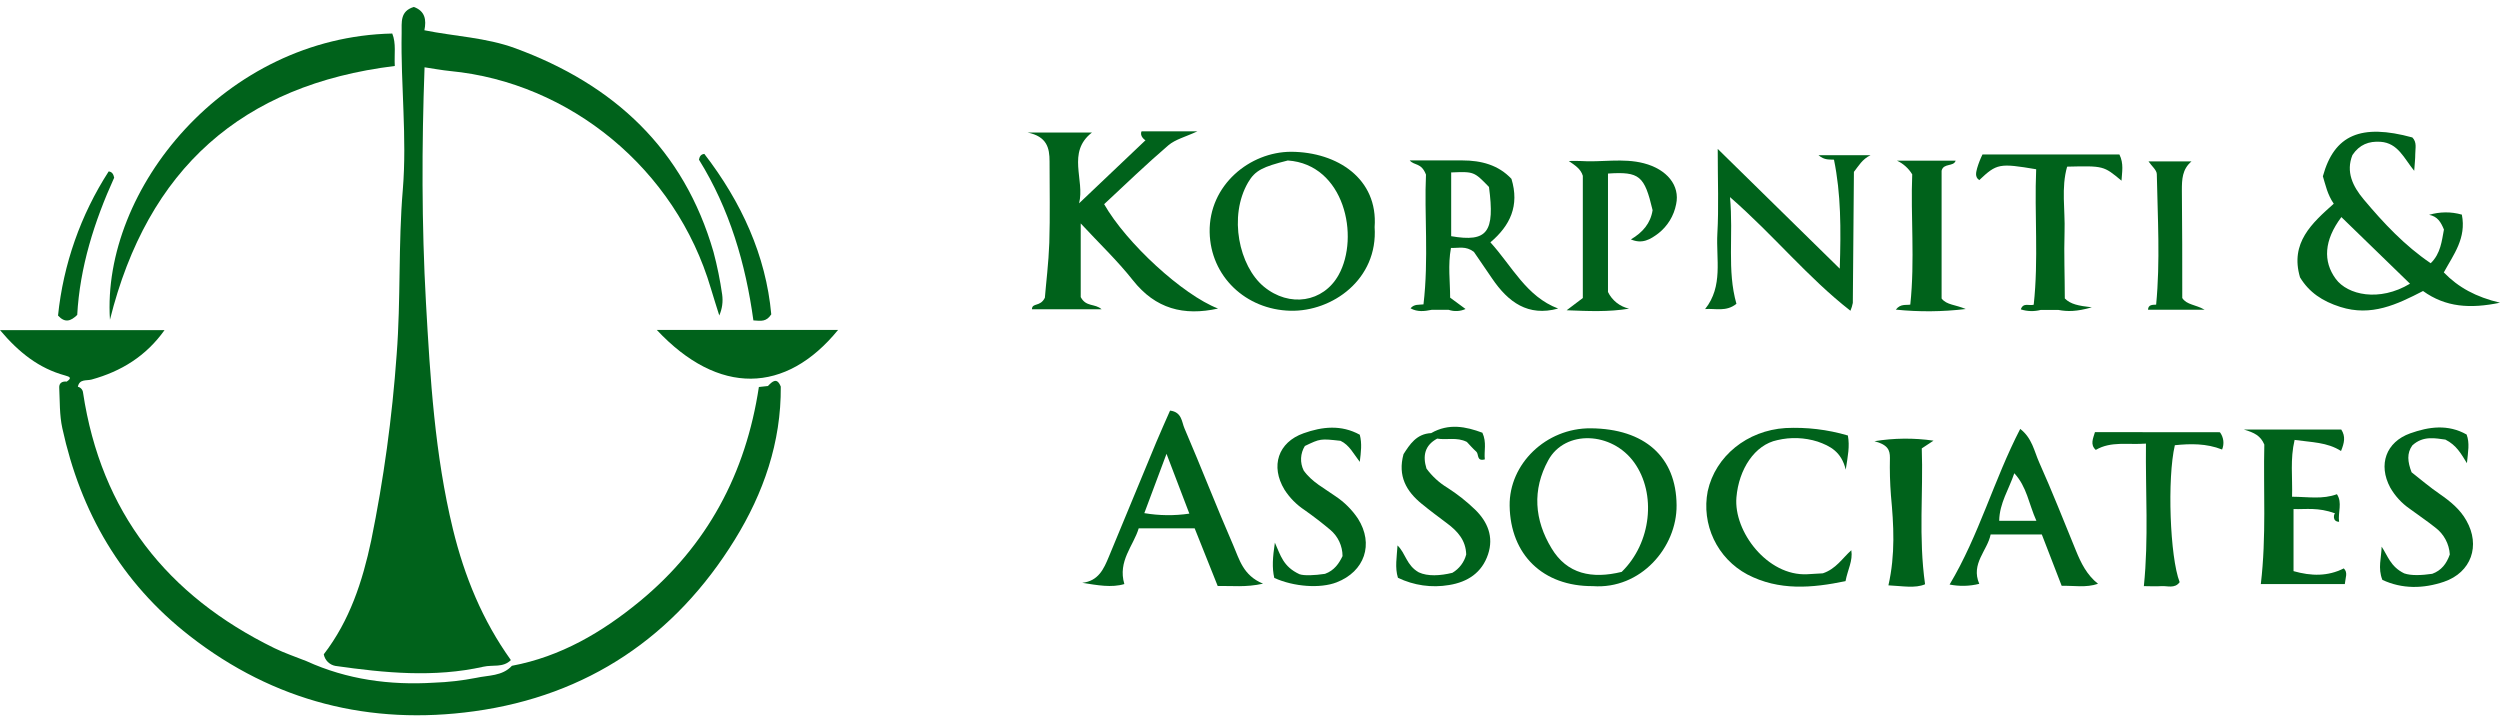
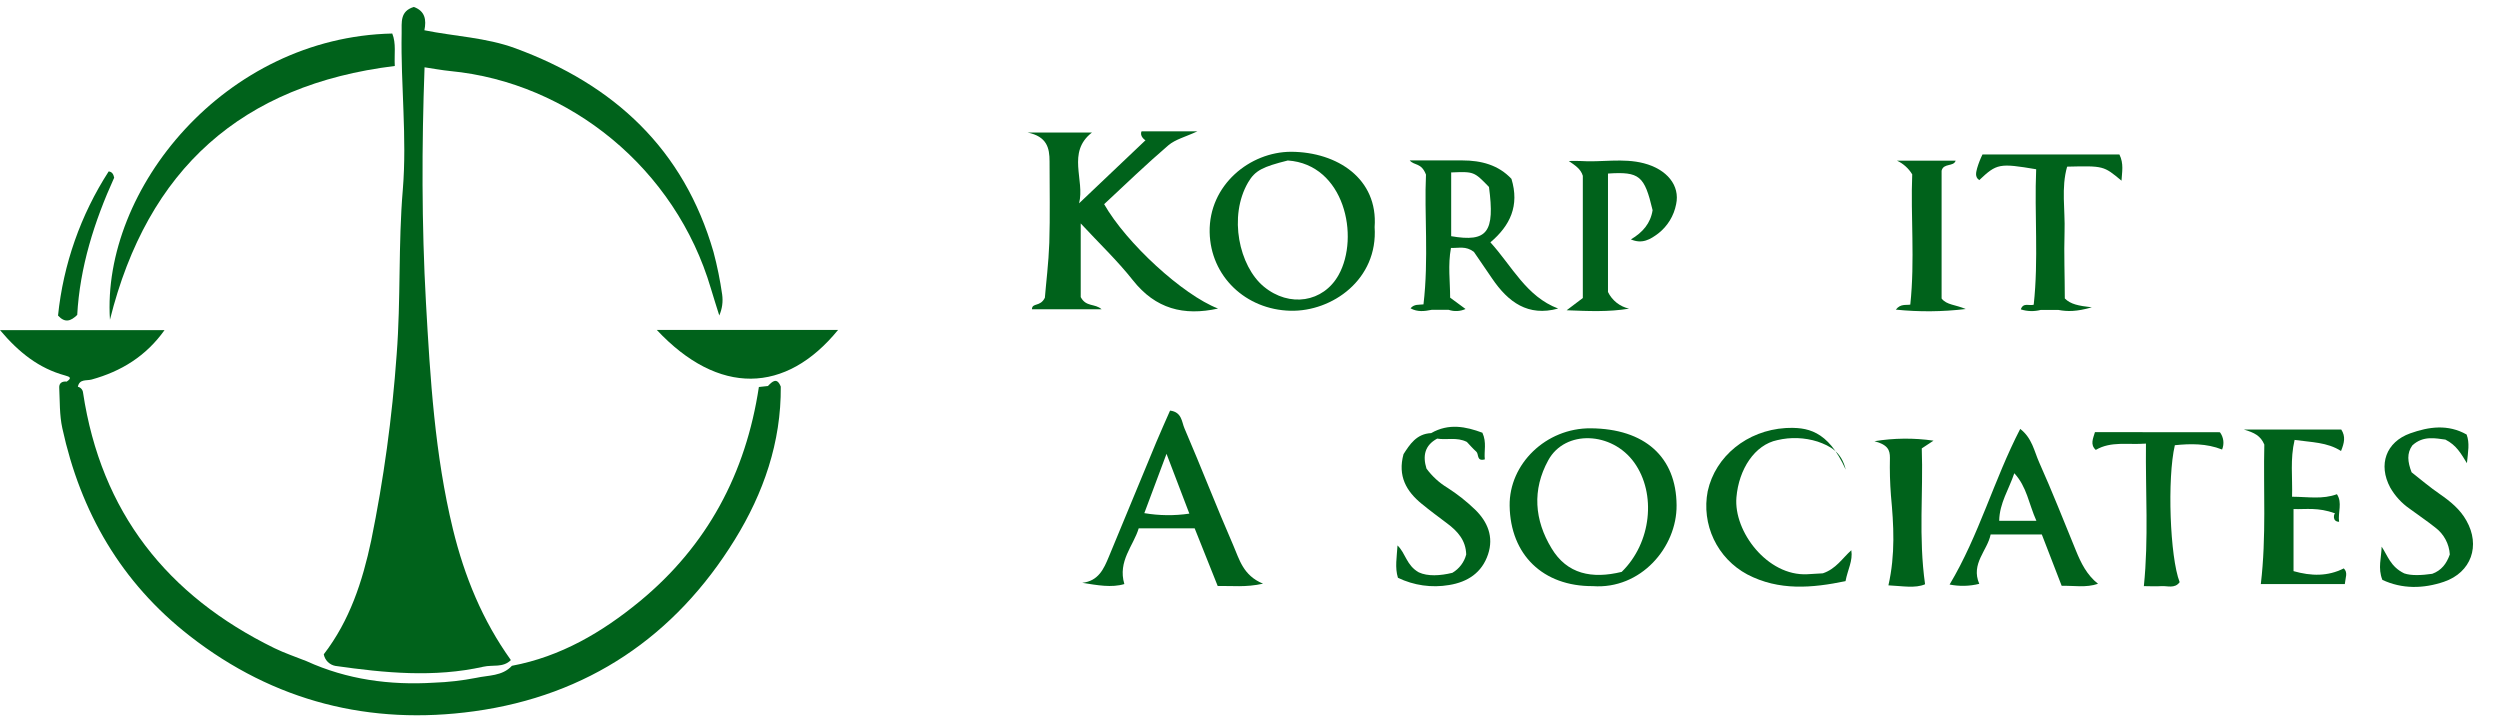
<svg xmlns="http://www.w3.org/2000/svg" width="180" height="52" viewBox="0 0 180 52" fill="none">
  <path d="M28.559 25.533C28.238 30.033 27.626 34.508 26.724 38.928C26.102 41.855 25.18 44.685 23.312 47.109C23.35 47.316 23.45 47.507 23.598 47.656C23.747 47.805 23.937 47.906 24.144 47.945C27.697 48.45 31.253 48.801 34.819 48.001C35.476 47.852 36.224 48.089 36.783 47.526C34.738 44.67 33.442 41.506 32.61 38.097C31.306 32.732 30.975 27.24 30.669 21.786C30.356 16.15 30.363 10.494 30.568 4.846C31.185 4.936 31.802 5.055 32.421 5.116C41.014 5.944 48.644 12.145 51.184 20.771C51.376 21.422 51.586 22.066 51.788 22.715C51.997 22.239 52.069 21.715 51.995 21.2C51.848 20.17 51.64 19.15 51.373 18.145C49.235 10.739 44.221 6.093 37.101 3.474C34.983 2.697 32.734 2.621 30.556 2.179C30.707 1.434 30.616 0.8 29.797 0.5C28.786 0.808 28.93 1.598 28.918 2.376C28.847 6.128 29.31 9.873 29.004 13.638C28.668 17.592 28.865 21.564 28.559 25.533Z" fill="#00621B" />
  <path d="M75.231 21.437C74.895 22.122 74.314 21.771 74.299 22.268H79.316C78.838 21.836 78.194 22.122 77.812 21.389V16.087C79.131 17.511 80.453 18.766 81.57 20.18C83.195 22.238 85.232 22.763 87.699 22.215C85.171 21.241 81.105 17.516 79.498 14.701C81.014 13.289 82.53 11.827 84.12 10.464C84.626 10.032 85.346 9.86 86.218 9.454H82.194C82.022 9.812 82.47 10.108 82.475 10.1L77.693 14.64C78.125 12.969 76.786 10.966 78.621 9.542H73.983C75.381 9.825 75.568 10.656 75.568 11.61C75.568 13.569 75.611 15.529 75.55 17.486C75.499 18.933 75.315 20.384 75.231 21.437Z" fill="#00621B" />
-   <path d="M175.954 19.614C176.654 18.332 177.591 17.15 177.253 15.453C176.482 15.233 175.665 15.239 174.897 15.468C175.506 15.582 175.744 15.998 175.964 16.526C175.807 17.352 175.726 18.261 175.011 18.953C173.143 17.69 171.622 16.067 170.189 14.36C169.395 13.413 168.892 12.373 169.375 11.163C169.881 10.406 170.56 10.153 171.397 10.209C172.661 10.297 173.083 11.393 173.823 12.299C173.859 11.779 173.899 11.431 173.899 11.085C173.899 10.678 174.033 10.244 173.689 9.896C169.989 8.886 168.066 9.706 167.247 12.691C167.437 13.314 167.571 13.999 168.03 14.668C166.474 16.057 164.864 17.478 165.602 19.97C166.254 21.049 167.214 21.69 168.503 22.099C170.735 22.811 172.58 21.922 174.458 20.953C176.088 22.124 177.842 22.24 180 21.796C178.269 21.382 177.005 20.7 175.954 19.614ZM168.175 20.081C167.247 18.819 167.325 17.304 168.579 15.63L173.52 20.427C171.303 21.758 169.021 21.235 168.175 20.081Z" fill="#00621B" />
  <path d="M7.916 23.021C10.62 12.163 17.416 6.103 28.425 4.75C28.377 3.889 28.534 3.136 28.243 2.414C16.19 2.672 7.307 13.63 7.916 23.021Z" fill="#00621B" />
  <path d="M114.532 30.838C111.309 30.813 108.651 33.406 108.694 36.413C108.747 39.948 111.1 42.221 114.678 42.201C118.131 42.453 120.744 39.405 120.714 36.373C120.691 32.901 118.421 30.868 114.532 30.838ZM116.763 41.175C114.625 41.698 112.828 41.342 111.709 39.474C110.485 37.454 110.298 35.275 111.479 33.131C112.689 30.929 116.061 31.065 117.666 33.305C119.27 35.545 118.904 39.087 116.763 41.175Z" fill="#00621B" />
  <path d="M92.963 10.928C89.996 10.928 87.032 13.322 87.095 16.718C87.156 19.9 89.695 22.296 92.908 22.374C95.918 22.447 99.226 20.119 98.973 16.349C99.226 12.873 96.292 10.944 92.963 10.928ZM96.378 19.801C95.278 21.771 92.84 22.162 90.992 20.634C89.223 19.167 88.432 15.584 89.867 13.128C90.373 12.269 90.911 12.011 92.723 11.555C96.797 11.835 97.917 17.044 96.378 19.801Z" fill="#00621B" />
  <path d="M88.801 39.277C87.58 36.479 86.481 33.628 85.275 30.825C85.083 30.376 85.096 29.666 84.244 29.563C83.923 30.298 83.582 31.05 83.263 31.81C82.116 34.566 80.974 37.322 79.839 40.08C79.47 40.976 79.081 41.834 77.921 41.963C79.002 42.135 80.036 42.329 80.953 42.052C80.463 40.4 81.613 39.294 81.987 38.039H86.016L87.674 42.191C88.684 42.17 89.695 42.304 90.939 42.024C89.496 41.433 89.233 40.264 88.801 39.277ZM82.391 36.946L83.989 32.674L85.634 36.981C84.558 37.14 83.464 37.128 82.391 36.946Z" fill="#00621B" />
  <path d="M112.186 22.215C109.897 21.352 108.886 19.185 107.309 17.448C108.739 16.236 109.411 14.804 108.825 12.878C107.892 11.88 106.654 11.55 105.287 11.55H101.501C101.834 11.941 102.332 11.691 102.671 12.572C102.539 15.377 102.878 18.647 102.491 21.915C102.173 21.958 101.817 21.877 101.559 22.2C102.064 22.478 102.57 22.41 103.075 22.308H104.306C104.703 22.444 105.137 22.422 105.519 22.248L104.41 21.43C104.41 20.263 104.24 19.087 104.47 17.849C105.054 17.875 105.529 17.688 106.121 18.135C106.495 18.68 106.97 19.367 107.437 20.059C108.587 21.75 110.018 22.814 112.186 22.215ZM104.485 17.006V12.415C106.128 12.35 106.128 12.35 107.207 13.461C107.637 16.716 107.104 17.458 104.485 17.006Z" fill="#00621B" />
  <path d="M165.134 41.122V36.653C166.062 36.681 166.881 36.514 168.127 36.961C168.061 36.946 167.874 37.555 168.415 37.57C168.319 36.893 168.667 36.194 168.258 35.583C167.219 35.966 166.201 35.772 165.028 35.764C165.071 34.348 164.881 33.065 165.212 31.674C166.423 31.848 167.558 31.833 168.554 32.472C168.789 31.888 168.897 31.431 168.571 30.926H161.555C162.314 31.151 162.758 31.368 163.031 32.007C162.953 35.227 163.188 38.615 162.779 42.052H168.827C168.872 41.567 169.064 41.228 168.753 40.925C167.591 41.509 166.41 41.481 165.134 41.122Z" fill="#00621B" />
-   <path d="M131.245 41.279C130.957 41.297 130.54 41.324 130.12 41.345C127.259 41.491 124.813 38.269 125.023 35.812C125.195 33.777 126.339 32.025 127.967 31.689C128.927 31.461 129.93 31.498 130.871 31.795C131.761 32.108 132.582 32.52 132.893 33.815C133.05 32.805 133.189 32.138 133.047 31.356C131.589 30.926 130.069 30.745 128.551 30.82C125.791 30.997 123.511 32.84 122.955 35.365C122.727 36.537 122.88 37.751 123.392 38.829C123.904 39.907 124.748 40.793 125.801 41.357C128.088 42.554 130.477 42.34 132.878 41.842C133.037 40.996 133.416 40.385 133.295 39.617C132.635 40.208 132.2 40.956 131.245 41.279Z" fill="#00621B" />
+   <path d="M131.245 41.279C130.957 41.297 130.54 41.324 130.12 41.345C127.259 41.491 124.813 38.269 125.023 35.812C125.195 33.777 126.339 32.025 127.967 31.689C128.927 31.461 129.93 31.498 130.871 31.795C131.761 32.108 132.582 32.52 132.893 33.815C131.589 30.926 130.069 30.745 128.551 30.82C125.791 30.997 123.511 32.84 122.955 35.365C122.727 36.537 122.88 37.751 123.392 38.829C123.904 39.907 124.748 40.793 125.801 41.357C128.088 42.554 130.477 42.34 132.878 41.842C133.037 40.996 133.416 40.385 133.295 39.617C132.635 40.208 132.2 40.956 131.245 41.279Z" fill="#00621B" />
  <path d="M149.465 39.638C148.598 37.519 147.759 35.388 146.824 33.3C146.465 32.499 146.318 31.548 145.456 30.881C143.556 34.555 142.492 38.542 140.371 42.087C141.078 42.227 141.807 42.21 142.507 42.036C141.88 40.582 143.096 39.643 143.326 38.481H147.011L148.441 42.18C149.331 42.155 150.175 42.332 151.057 42.034C150.248 41.39 149.831 40.537 149.465 39.638ZM143.942 37.496C143.965 36.211 144.64 35.247 145.029 34.073C145.939 35.057 146.063 36.252 146.619 37.496H143.942Z" fill="#00621B" />
  <path d="M60.343 23.753H47.287C51.735 28.505 56.58 28.366 60.343 23.753Z" fill="#00621B" />
  <path d="M142.504 12.969C143.768 11.777 143.947 11.739 146.604 12.186C146.47 15.423 146.786 18.683 146.427 21.94C146.121 22.038 145.669 21.756 145.499 22.276C145.964 22.424 146.462 22.437 146.935 22.314H148.198C148.861 22.44 149.52 22.44 150.612 22.127C149.652 22.018 149.08 21.907 148.666 21.488C148.666 19.884 148.598 18.281 148.648 16.69C148.699 15.1 148.396 13.532 148.833 11.999C151.461 11.936 151.461 11.936 152.748 13.009C152.783 12.39 152.925 11.779 152.596 11.12H142.739C142.584 11.437 142.455 11.766 142.355 12.105C142.29 12.38 142.163 12.729 142.504 12.969Z" fill="#00621B" />
  <path d="M175.673 35.578C174.933 35.072 174.24 34.477 173.634 34.004C173.346 33.247 173.28 32.638 173.687 32.07C174.475 31.34 175.375 31.565 176.07 31.651C176.874 32.06 177.192 32.661 177.619 33.35C177.7 32.52 177.829 31.901 177.596 31.285C176.249 30.527 174.88 30.722 173.54 31.199C171.789 31.823 171.215 33.454 172.094 35.1C172.441 35.709 172.92 36.232 173.497 36.63C174.114 37.09 174.761 37.517 175.357 37.996C175.657 38.224 175.904 38.514 176.081 38.846C176.259 39.178 176.363 39.545 176.386 39.92C176.148 40.6 175.774 41.074 175.122 41.314C174.364 41.423 173.606 41.461 173.1 41.282C172.107 40.797 171.915 40.004 171.478 39.36C171.463 40.15 171.192 40.908 171.531 41.751C172.956 42.418 174.483 42.39 175.964 41.888C177.938 41.213 178.605 39.284 177.581 37.484C177.134 36.678 176.431 36.103 175.673 35.578Z" fill="#00621B" />
-   <path d="M96.153 35.727C95.362 35.161 94.462 34.716 93.866 33.878C93.727 33.601 93.663 33.293 93.678 32.983C93.693 32.674 93.787 32.373 93.951 32.111C95.064 31.578 95.064 31.578 96.519 31.739C97.161 32.047 97.459 32.679 97.904 33.255C97.988 32.558 98.074 31.942 97.904 31.3C96.565 30.565 95.2 30.717 93.861 31.194C92.018 31.846 91.46 33.56 92.481 35.254C92.858 35.844 93.356 36.347 93.941 36.731C94.572 37.176 95.181 37.645 95.771 38.14C96.05 38.373 96.274 38.663 96.428 38.991C96.582 39.319 96.662 39.677 96.663 40.039C96.411 40.564 96.072 41.074 95.4 41.317C94.641 41.431 93.883 41.461 93.56 41.342C92.387 40.797 92.205 39.991 91.791 39.07C91.634 40.12 91.578 40.872 91.748 41.61C93.163 42.254 95.064 42.382 96.234 41.93C98.256 41.148 98.933 39.176 97.775 37.345C97.347 36.704 96.795 36.154 96.153 35.727Z" fill="#00621B" />
  <path d="M118.363 11.757C116.847 11.36 115.292 11.701 113.758 11.592C113.506 11.575 113.253 11.592 112.952 11.592C113.402 11.905 113.816 12.158 113.963 12.658V21.458L112.798 22.339C114.375 22.402 115.831 22.468 117.292 22.223C116.965 22.149 116.66 22.004 116.397 21.797C116.135 21.589 115.922 21.326 115.775 21.026V12.496C118.05 12.345 118.401 12.658 118.987 15.132C118.841 16.082 118.27 16.738 117.425 17.236C118.242 17.592 118.826 17.236 119.397 16.806C120.065 16.285 120.521 15.538 120.681 14.706C120.974 13.355 120.016 12.188 118.363 11.757Z" fill="#00621B" />
  <path d="M104.223 35.123C103.63 34.766 103.115 34.294 102.706 33.737C102.423 32.815 102.58 32.065 103.477 31.58C104.165 31.697 104.887 31.452 105.613 31.818C105.81 32.025 106.037 32.29 106.295 32.522C106.49 32.696 106.295 33.237 106.907 33.075C106.838 32.477 107.056 31.861 106.732 31.156C105.542 30.712 104.304 30.459 103.045 31.184C101.978 31.232 101.496 32.015 101.053 32.699C100.624 34.275 101.256 35.373 102.365 36.277C102.959 36.764 103.578 37.221 104.192 37.683C104.951 38.249 105.542 38.905 105.567 39.925C105.496 40.2 105.371 40.458 105.199 40.684C105.028 40.91 104.814 41.1 104.569 41.244C103.694 41.456 102.8 41.511 102.15 41.208C101.258 40.703 101.21 39.837 100.621 39.272C100.571 40.112 100.424 40.867 100.651 41.6C101.795 42.153 103.084 42.336 104.336 42.122C105.678 41.905 106.699 41.231 107.139 39.913C107.561 38.65 107.109 37.562 106.196 36.681C105.591 36.099 104.93 35.577 104.223 35.123Z" fill="#00621B" />
  <path d="M150.837 31.113C150.711 31.553 150.468 32.007 150.895 32.393C152.01 31.747 153.182 32.04 154.509 31.939C154.469 35.434 154.709 38.769 154.358 42.201C154.78 42.201 155.197 42.231 155.621 42.201C156.046 42.17 156.587 42.403 156.935 41.915C156.233 40.12 156.031 34.441 156.589 32.055C157.724 31.939 158.864 31.921 159.991 32.366C160.075 32.162 160.104 31.941 160.077 31.723C160.049 31.505 159.966 31.297 159.834 31.121L150.837 31.113Z" fill="#00621B" />
  <path d="M134.96 31.767C135.931 32.02 136.077 32.414 136.075 32.962C136.054 33.866 136.078 34.771 136.148 35.673C136.348 37.8 136.472 39.92 135.966 42.145C136.977 42.193 137.892 42.375 138.605 42.067C138.124 38.673 138.483 35.426 138.367 32.285L139.214 31.727C137.802 31.523 136.368 31.536 134.96 31.767Z" fill="#00621B" />
-   <path d="M55.531 22.634C55.147 18.392 53.385 14.554 50.714 11.082C50.461 11.1 50.367 11.277 50.325 11.496C52.541 15.062 53.688 19.011 54.244 23.069C54.813 23.111 55.169 23.18 55.531 22.634Z" fill="#00621B" />
  <path d="M5.56 22.675C5.75 19.241 6.783 15.963 8.221 12.792C8.171 12.572 8.093 12.375 7.825 12.342C5.809 15.467 4.559 19.022 4.178 22.72C4.683 23.273 5.095 23.124 5.56 22.675Z" fill="#00621B" />
  <path d="M136.499 22.293C138.173 22.465 139.861 22.45 141.531 22.25C140.773 21.922 140.169 21.968 139.795 21.493V12.294C139.929 11.721 140.657 12.024 140.806 11.57H136.588C137.041 11.783 137.421 12.125 137.68 12.554C137.558 15.524 137.882 18.728 137.541 21.932C137.217 21.988 136.843 21.854 136.499 22.293Z" fill="#00621B" />
-   <path d="M154.656 22.303H158.737C158.085 21.92 157.454 21.963 157.123 21.458C157.123 18.875 157.123 16.291 157.095 13.708C157.095 12.923 157.115 12.193 157.785 11.623H154.694C154.926 11.961 155.283 12.244 155.29 12.532C155.351 15.665 155.543 18.801 155.242 21.935C154.969 21.948 154.674 21.93 154.656 22.303Z" fill="#00621B" />
-   <path d="M132.046 11.496C132.552 13.963 132.552 16.453 132.463 19.344L123.676 10.721C123.676 13.059 123.756 14.946 123.65 16.822C123.549 18.645 124.082 20.609 122.768 22.253C123.504 22.192 124.285 22.47 125.023 21.874C124.335 19.455 124.815 16.993 124.56 14.191C127.745 16.968 130.153 19.978 133.231 22.374C133.308 22.193 133.366 22.004 133.403 21.811C133.434 18.665 133.46 15.52 133.482 12.375C133.818 11.951 134.076 11.464 134.682 11.173H130.929C131.374 11.552 131.72 11.471 132.046 11.496Z" fill="#00621B" />
  <path d="M55.291 27.793L54.639 27.864C53.699 34.08 50.931 39.289 46.046 43.309C43.336 45.534 40.369 47.276 36.859 47.937C36.161 48.695 35.158 48.609 34.281 48.806C33.275 49.002 32.255 49.118 31.23 49.154C28.091 49.346 24.985 48.935 22.071 47.604C21.298 47.294 20.502 47.031 19.754 46.665C12.012 42.875 7.276 36.86 5.98 28.275C5.971 28.173 5.93 28.077 5.863 28C5.796 27.922 5.706 27.869 5.606 27.846C5.724 27.268 6.22 27.429 6.599 27.326C8.729 26.737 10.514 25.642 11.848 23.768H0C1.375 25.397 2.81 26.52 4.683 27.033C5.045 27.131 5.189 27.212 4.804 27.475C4.478 27.439 4.246 27.581 4.264 27.909C4.312 28.884 4.279 29.881 4.486 30.825C5.798 36.865 8.717 41.935 13.665 45.791C19.731 50.516 26.653 52.248 34.154 51.21C42.293 50.086 48.603 45.834 52.907 38.852C54.97 35.509 56.249 31.846 56.216 27.836C55.943 27.151 55.619 27.45 55.291 27.793Z" fill="#00621B" />
</svg>